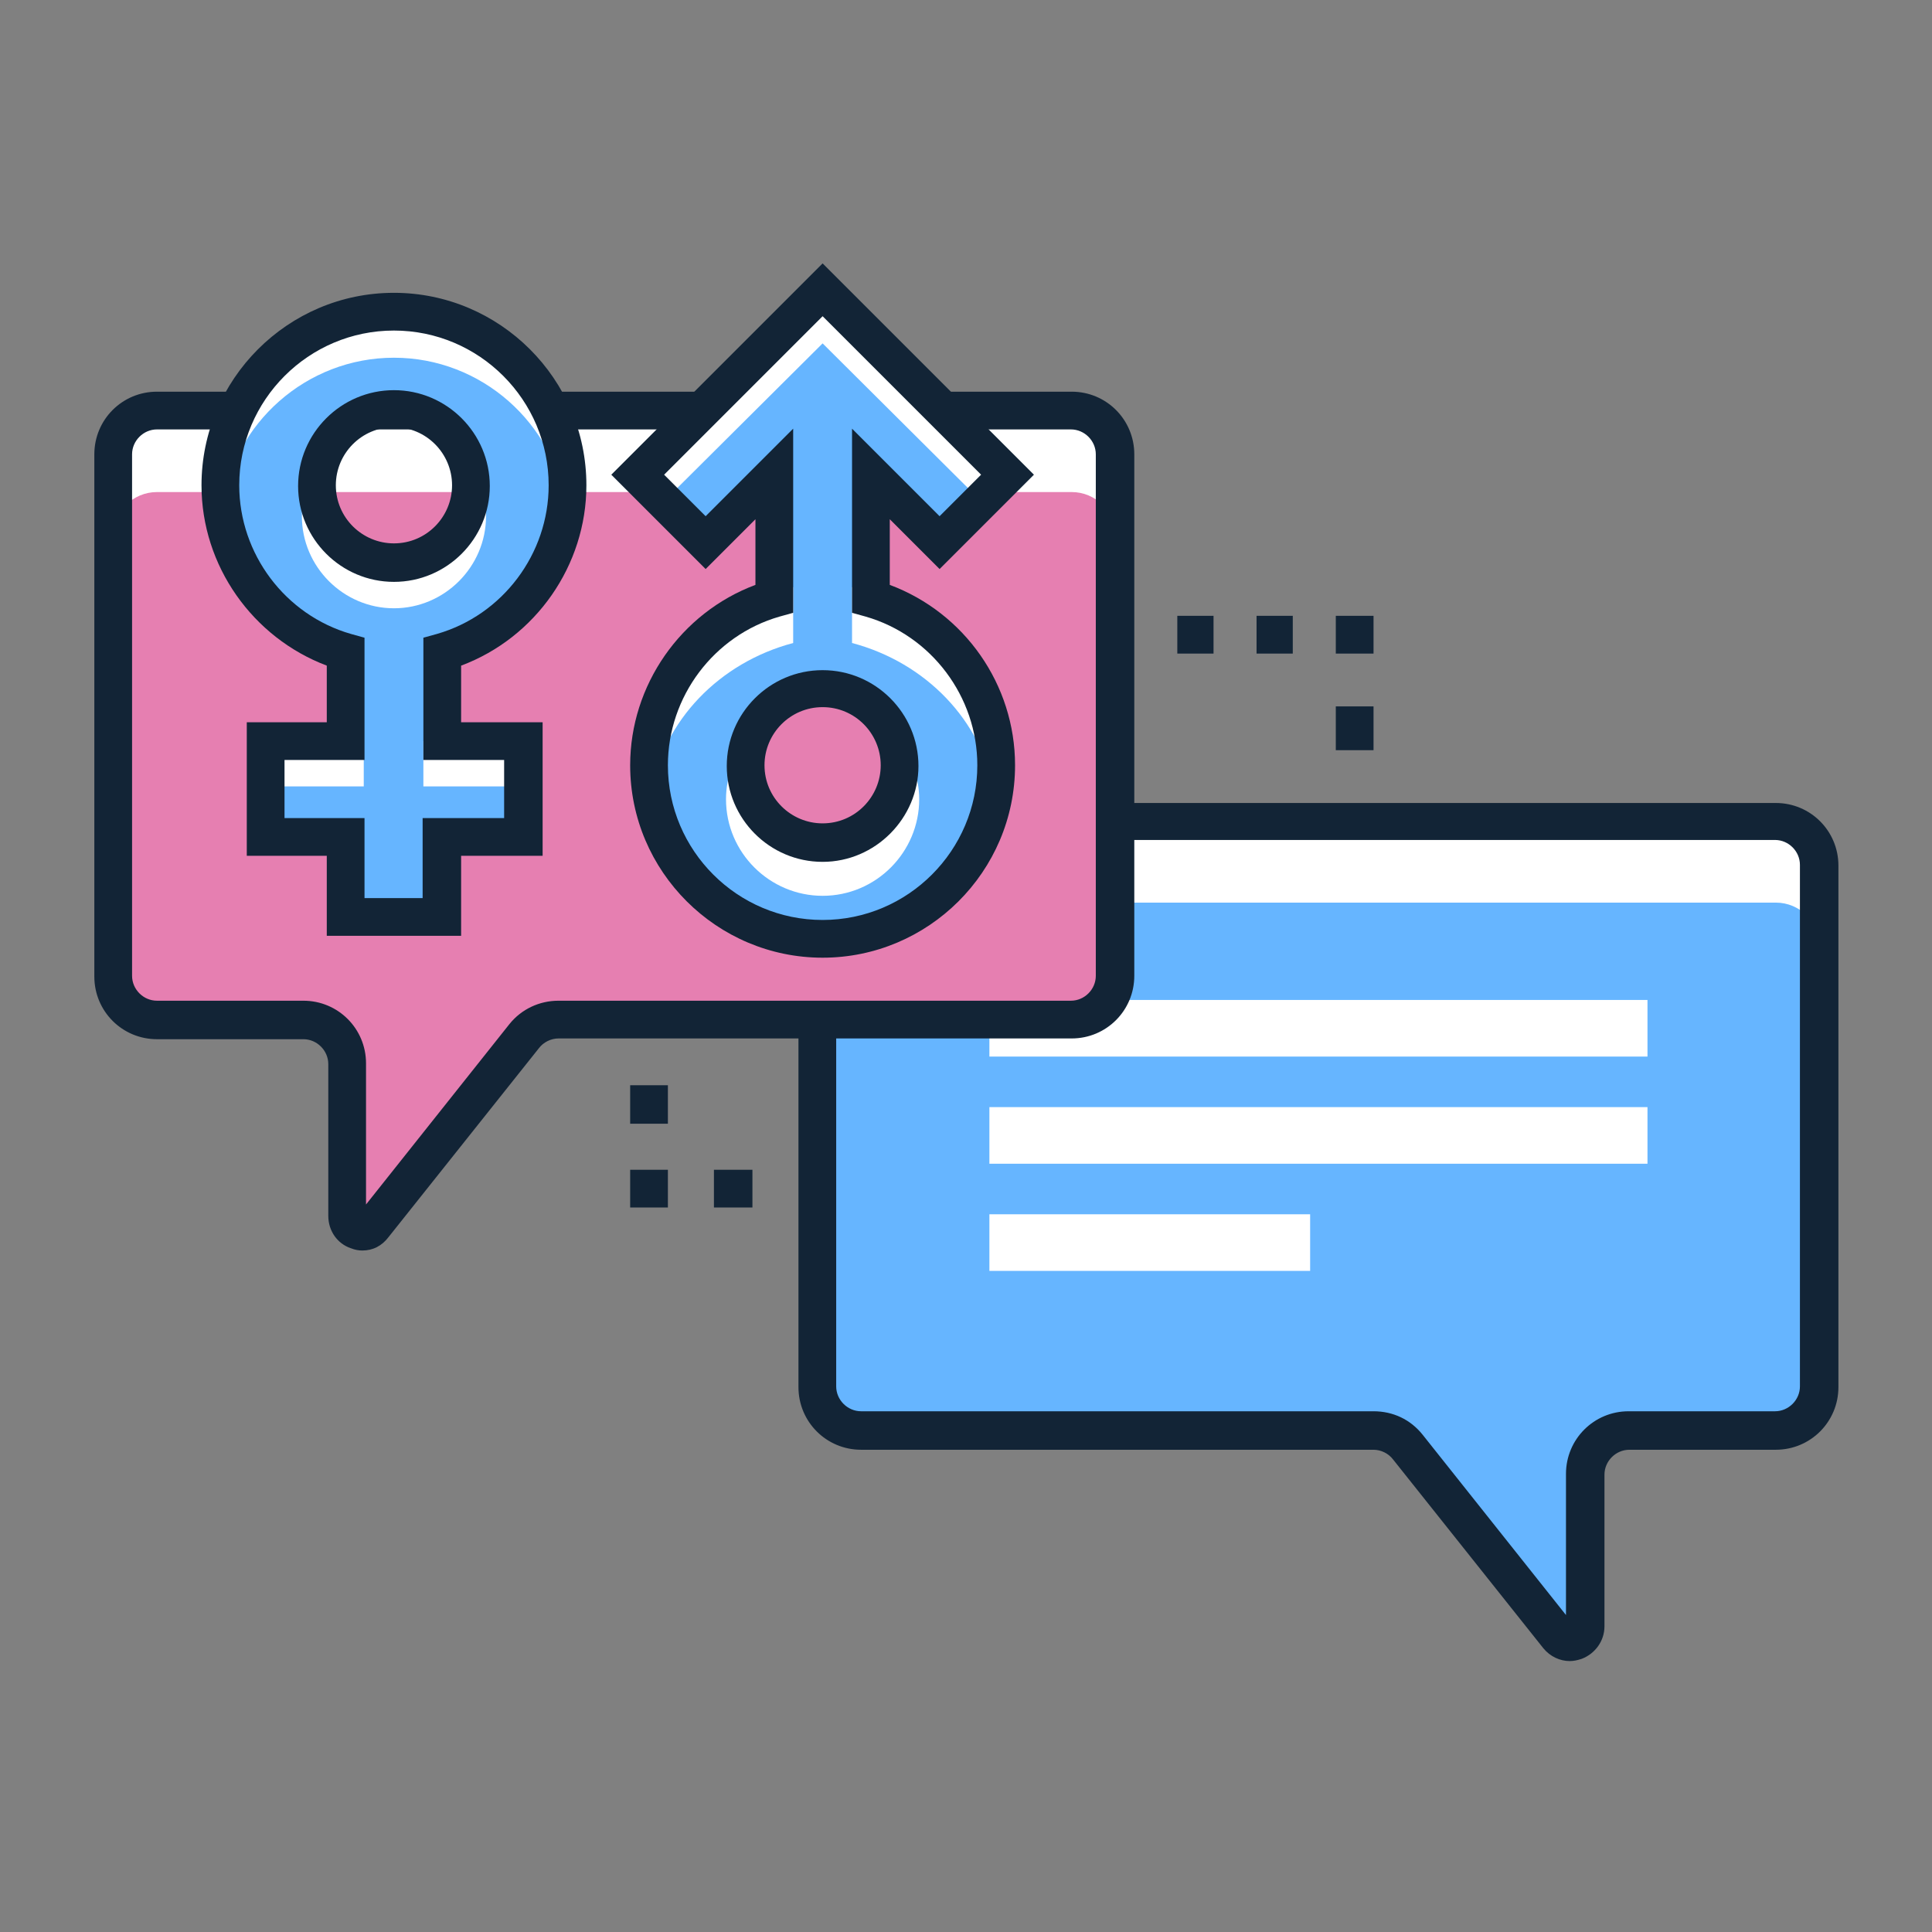
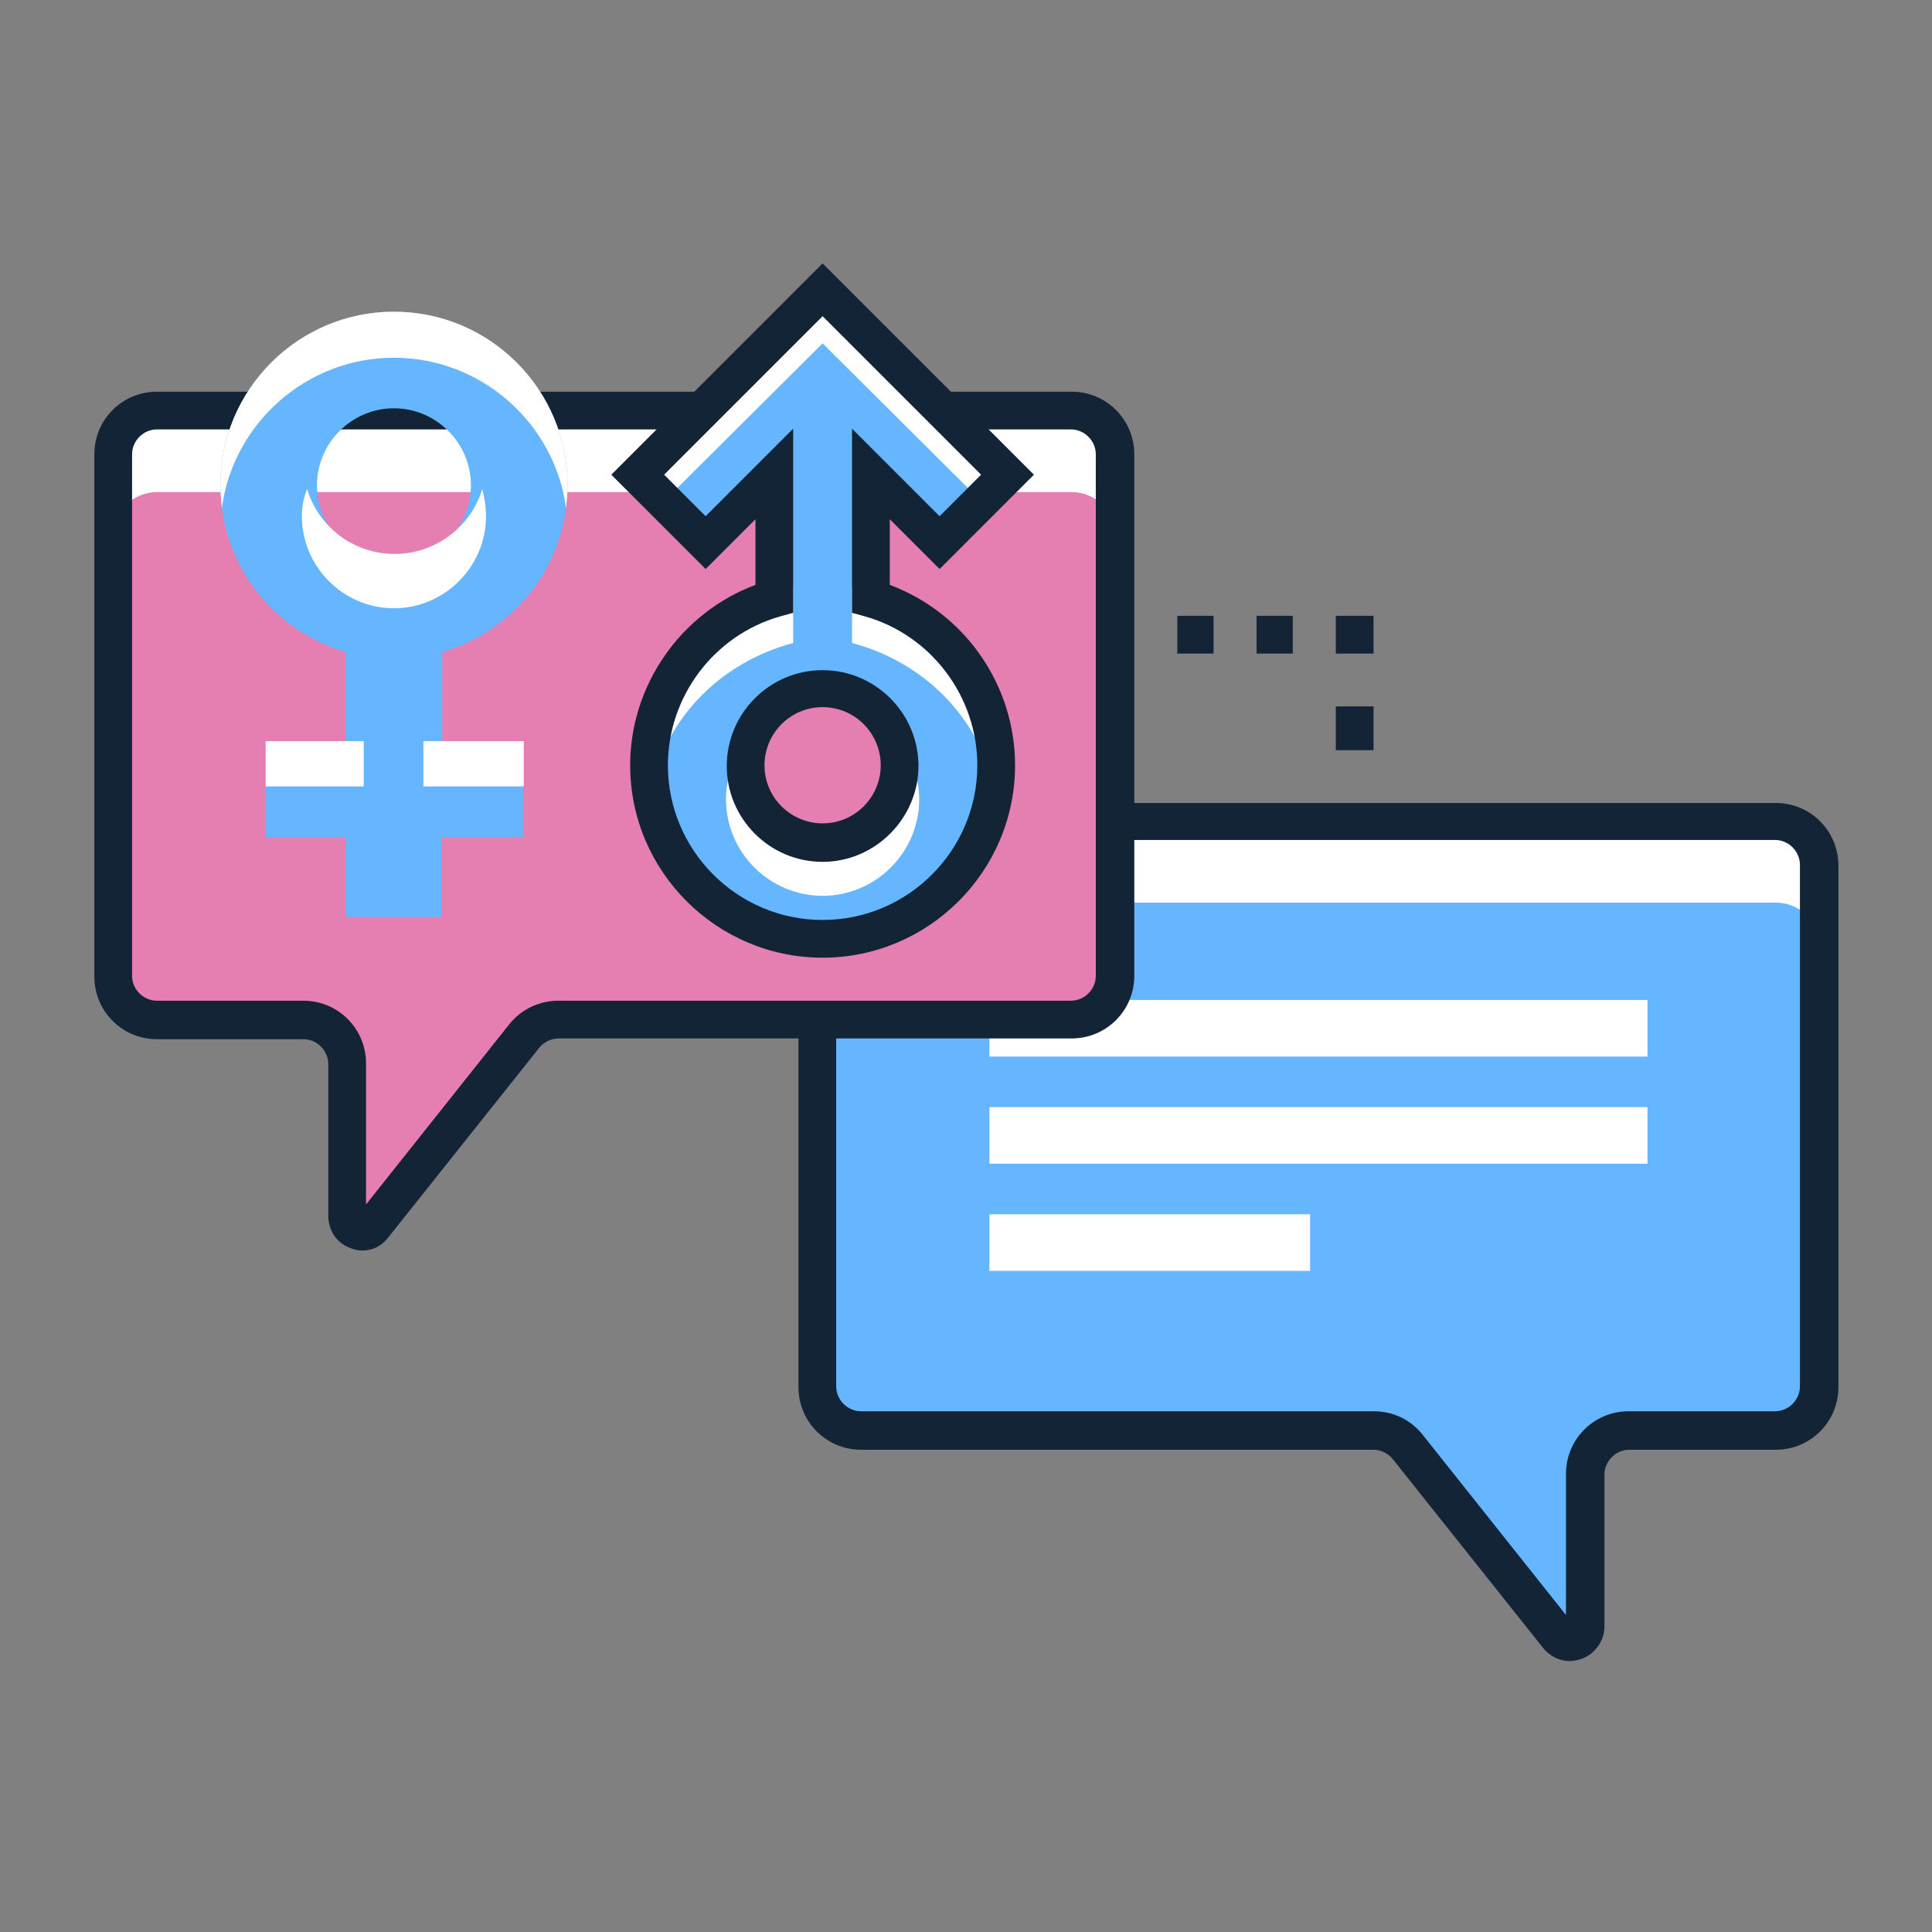
<svg xmlns="http://www.w3.org/2000/svg" xml:space="preserve" id="Layer_1" x="0" y="0" style="enable-background:new 0 0 256 256" version="1.1" viewBox="0 0 256 256">
  <rect x="0" y="0" width="256" height="256" fill="#808080" stroke="none" />
  <style>.st0{fill:#122436}.st1{fill:#66b5ff}.st2{fill:#fff}</style>
-   <path d="M83.5 143.8h5v5.1h-5zM83.5 155h5v5h-5zM94.6 155h5.1v5h-5.1z" class="st0" />
  <path d="M235.2 108.8H114.1c-3.2 0-5.8 2.6-5.8 5.8v69.1c0 3.2 2.6 5.8 5.8 5.8H182c1.8 0 3.5.8 4.6 2.2l19.9 25c1.2 1.5 3.6.7 3.6-1.3v-20.1c0-3.2 2.6-5.8 5.8-5.8h19.4c3.2 0 5.8-2.6 5.8-5.8v-69.1c0-3.2-2.7-5.8-5.9-5.8z" class="st1" />
  <path d="M131.1 146.7h87.2v7.5h-87.2zM131.1 132.5h87.2v7.5h-87.2zM131.1 160.9h42.5v7.5h-42.5zM235.2 108.8H114.1c-3.2 0-5.8 2.6-5.8 5.8v10.8c0-3.2 2.6-5.8 5.8-5.8h121.2c3.2 0 5.8 2.6 5.8 5.8v-10.8c0-3.2-2.7-5.8-5.9-5.8z" class="st2" />
  <path d="M208 220.1c-1.3 0-2.6-.6-3.5-1.7l-19.9-25c-.6-.8-1.6-1.3-2.6-1.3h-67.9c-4.6 0-8.3-3.7-8.3-8.3v-69.1c0-4.6 3.7-8.3 8.3-8.3h121.2c4.6 0 8.3 3.7 8.3 8.3v69.1c0 4.6-3.7 8.3-8.3 8.3h-19.4c-1.8 0-3.3 1.5-3.3 3.3v20.1c0 1.9-1.2 3.6-3 4.3-.6.2-1.1.3-1.6.3zm-93.9-108.8c-1.8 0-3.3 1.5-3.3 3.3v69.1c0 1.8 1.5 3.3 3.3 3.3H182c2.6 0 4.9 1.1 6.5 3.1l19 23.9v-18.7c0-4.6 3.7-8.3 8.3-8.3h19.4c1.8 0 3.3-1.5 3.3-3.3v-69.1c0-1.8-1.5-3.3-3.3-3.3H114.1z" class="st0" />
  <path d="M20.8 54.4H142c3.2 0 5.8 2.6 5.8 5.8v69.1c0 3.2-2.6 5.8-5.8 5.8H74c-1.8 0-3.5.8-4.6 2.2l-19.9 25c-1.2 1.5-3.6.7-3.6-1.3v-20c0-3.2-2.6-5.8-5.8-5.8H20.8c-3.2 0-5.8-2.6-5.8-5.8V60.2c-.1-3.2 2.6-5.8 5.8-5.8z" style="fill:#e67fb1" />
  <path d="M141.9 54.4H20.8c-3.2 0-5.8 2.6-5.8 5.8V71c0-3.2 2.6-5.8 5.8-5.8H142c3.2 0 5.8 2.6 5.8 5.8V60.2c0-3.2-2.6-5.8-5.9-5.8z" class="st2" />
  <path d="M48 165.7c-.5 0-1-.1-1.5-.3-1.8-.6-3-2.3-3-4.3V141c0-1.8-1.5-3.3-3.3-3.3H20.8c-4.6 0-8.3-3.7-8.3-8.3V60.2c0-4.6 3.7-8.3 8.3-8.3H142c4.6 0 8.3 3.7 8.3 8.3v69.1c0 4.6-3.7 8.3-8.3 8.3H74c-1 0-2 .5-2.6 1.3l-19.9 25c-.9 1.2-2.1 1.8-3.5 1.8zM20.8 56.9c-1.8 0-3.3 1.5-3.3 3.3v69.1c0 1.8 1.5 3.3 3.3 3.3h19.4c4.6 0 8.3 3.7 8.3 8.3v18.7l19-23.9c1.6-2 4-3.1 6.5-3.1h67.9c1.8 0 3.3-1.5 3.3-3.3V60.2c0-1.8-1.5-3.3-3.3-3.3H20.8z" class="st0" />
  <path d="M58.6 86.4c9.6-2.8 16.6-11.6 16.6-22.1 0-12.7-10.3-23-23-23s-23 10.3-23 23c0 10.5 7 19.3 16.6 22.1v11.8H35.2v12.7h10.6v10.6h12.7v-10.6h10.8V98.2H58.6V86.4zM42 64.3c0-5.6 4.6-10.2 10.2-10.2s10.2 4.6 10.2 10.2-4.6 10.2-10.2 10.2C46.6 74.6 42 70 42 64.3z" class="st1" />
  <path d="M35.2 98.2h13v6h-13zM52.2 47.4c11.6 0 21.3 8.7 22.8 19.9.1-1 .2-1.9.2-3 0-12.7-10.3-23-23-23s-23 10.3-23 23c0 1 .1 2 .2 3 1.5-11.2 11.2-19.9 22.8-19.9zM56.1 98.2h13.3v6H56.1z" class="st2" />
  <path d="M64.4 68.4c0-1.2-.2-2.4-.5-3.6-1.5 5-6.2 8.6-11.6 8.6-5.5 0-10.1-3.6-11.6-8.6-.5 1.2-.7 2.4-.7 3.6 0 6.7 5.5 12.2 12.2 12.2 6.7 0 12.2-5.5 12.2-12.2z" class="st2" />
-   <path d="M61.1 124H43.3v-10.6H32.7V95.7h10.6v-7.5C33.5 84.5 26.7 75 26.7 64.3c0-14 11.4-25.5 25.5-25.5 14 0 25.5 11.4 25.5 25.5 0 10.6-6.7 20.2-16.6 23.9v7.5h10.8v17.7H61.1V124zm-12.8-5H56v-10.6h10.8v-7.7H56.1V84.5l1.8-.5c8.7-2.5 14.8-10.6 14.8-19.7 0-11.3-9.2-20.5-20.5-20.5S31.7 53 31.7 64.3c0 9.1 6.1 17.2 14.8 19.7l1.8.5v16.2H37.7v7.7h10.6V119zm3.9-41.9c-7 0-12.7-5.7-12.7-12.7 0-7 5.7-12.7 12.7-12.7 7 0 12.7 5.7 12.7 12.7 0 7-5.7 12.7-12.7 12.7zm0-20.5c-4.3 0-7.7 3.5-7.7 7.7 0 4.3 3.5 7.7 7.7 7.7 4.3 0 7.7-3.5 7.7-7.7s-3.4-7.7-7.7-7.7z" class="st0" />
  <path d="M115.4 79.3V62.9l9.1 9.1 9-9L109 38.5 84.5 62.9l9 9 9.1-9.1v16.5C93 82.1 86 91 86 101.4c0 12.7 10.3 23 23 23s23-10.3 23-23c0-10.4-7-19.3-16.6-22.1zm-6.4 32.4c-5.6 0-10.2-4.6-10.2-10.2s4.6-10.2 10.2-10.2 10.2 4.6 10.2 10.2-4.6 10.2-10.2 10.2z" class="st1" />
  <path d="M105.1 85.2v-7.4c-11 3-19.1 12.3-19.1 23.4 0 1.3.1 2.5.3 3.7 1.6-9.4 9-17.1 18.8-19.7zM109 45.5l21 20.9 3.5-3.5L109 38.5 84.5 62.9l3.5 3.5zM109 109.9c-5.5 0-10.2-3.5-12-8.4-.5 1.4-.8 2.8-.8 4.4 0 7.1 5.8 12.8 12.8 12.8 7.1 0 12.8-5.8 12.8-12.8 0-1.5-.3-3-.8-4.4-1.8 4.8-6.5 8.4-12 8.4zM112.9 77.8v7.4c9.8 2.6 17.2 10.3 18.8 19.7.2-1.2.3-2.5.3-3.7 0-11.1-8.1-20.4-19.1-23.4z" class="st2" />
  <path d="M109 126.9c-14 0-25.5-11.4-25.5-25.5 0-10.6 6.7-20.2 16.6-23.9v-8.7l-6.6 6.6L81 62.9l28-28 28 28-12.5 12.5-6.6-6.6v8.7c9.9 3.7 16.6 13.2 16.6 23.9 0 14.1-11.5 25.5-25.5 25.5zm-3.9-70.1v24.4l-1.8.5c-8.7 2.5-14.8 10.6-14.8 19.7 0 11.3 9.2 20.5 20.5 20.5s20.5-9.2 20.5-20.5c0-9.1-6.1-17.2-14.8-19.7l-1.8-.5V56.8l11.6 11.6 5.5-5.5-21-21-21 21 5.5 5.5 11.6-11.6zm3.9 57.4c-7 0-12.7-5.7-12.7-12.7 0-7 5.7-12.7 12.7-12.7 7 0 12.7 5.7 12.7 12.7 0 6.9-5.7 12.7-12.7 12.7zm0-20.5c-4.3 0-7.7 3.5-7.7 7.7 0 4.3 3.5 7.7 7.7 7.7 4.3 0 7.7-3.5 7.7-7.7s-3.4-7.7-7.7-7.7zM171.3 86.6h-4.8v-5h4.8v5zm-10.5 0H156v-5h4.8v5zM177 81.6h5v5h-5zM177 93.6h5v5.8h-5z" class="st0" />
</svg>